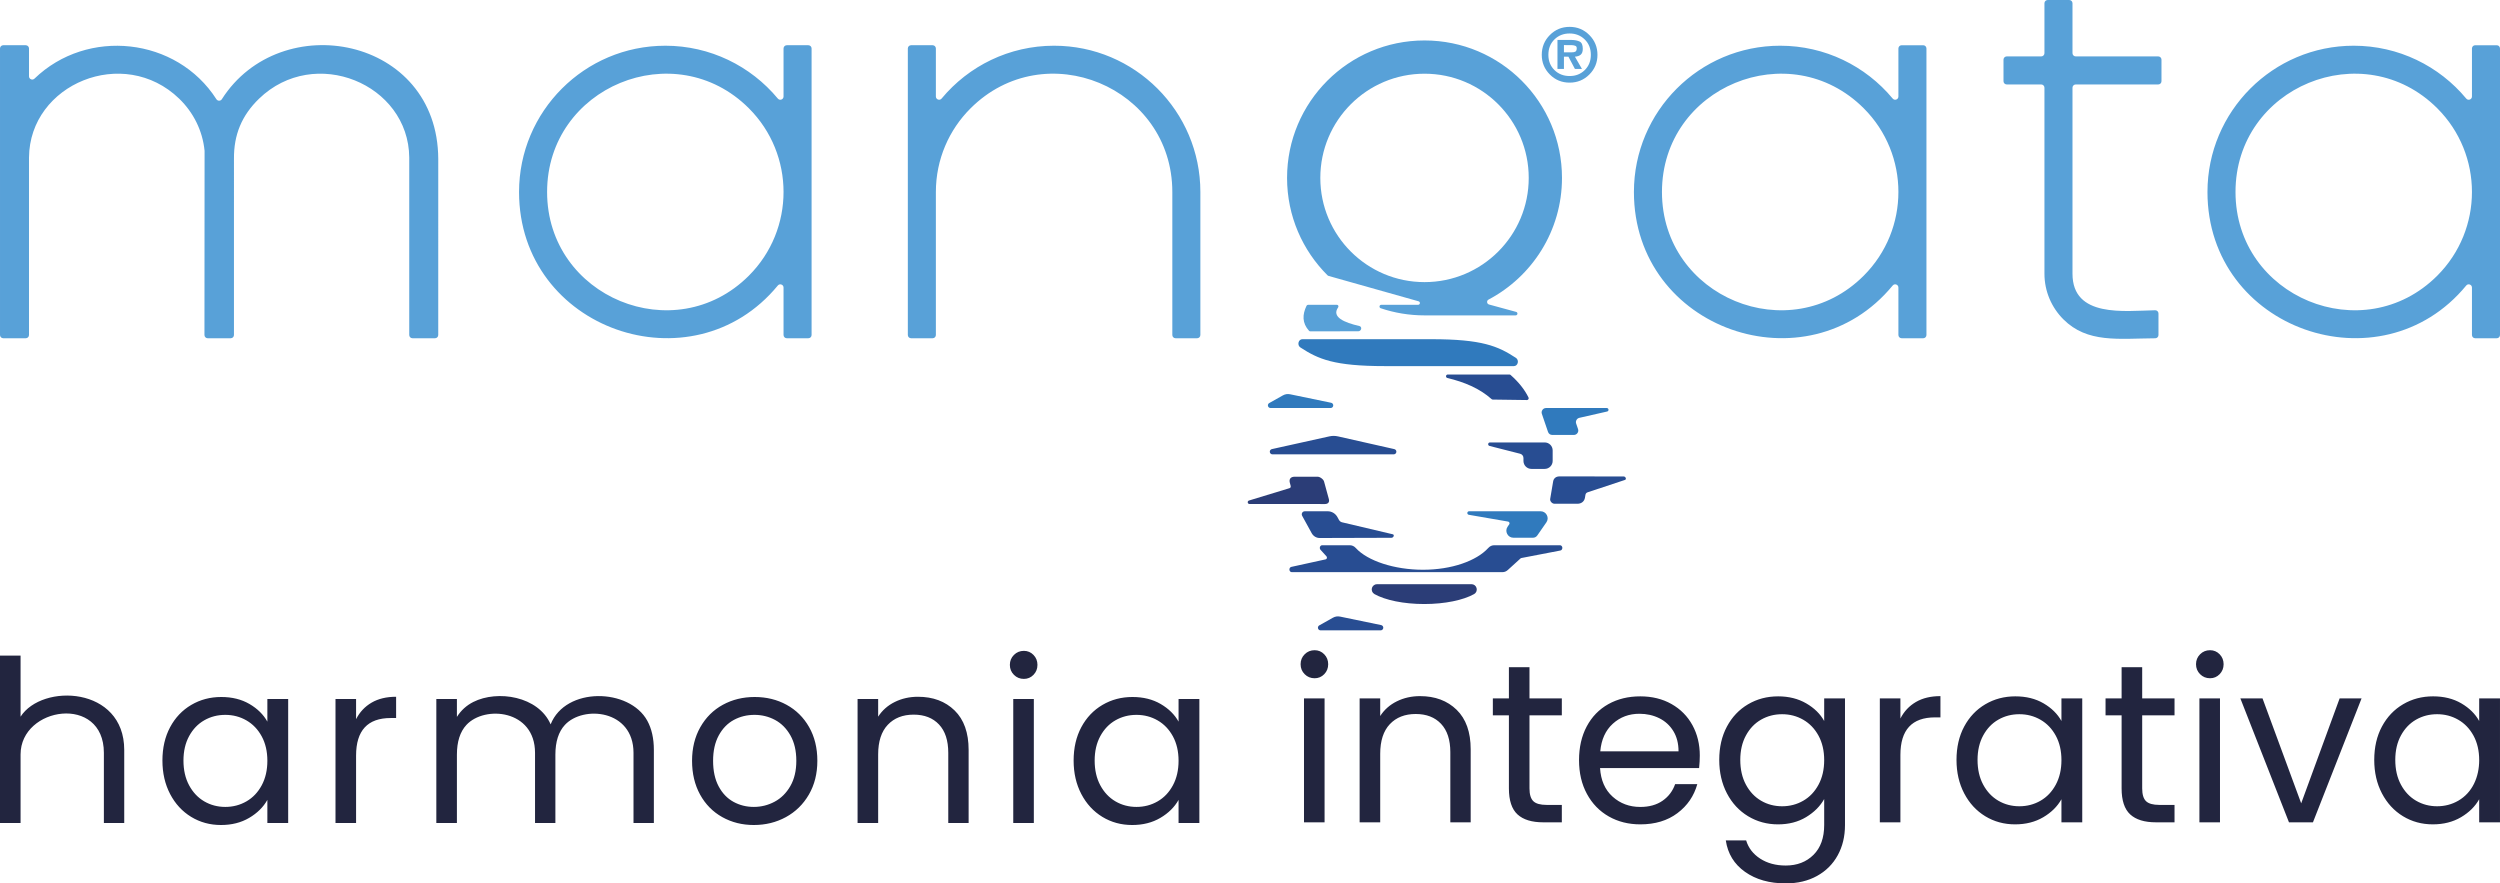
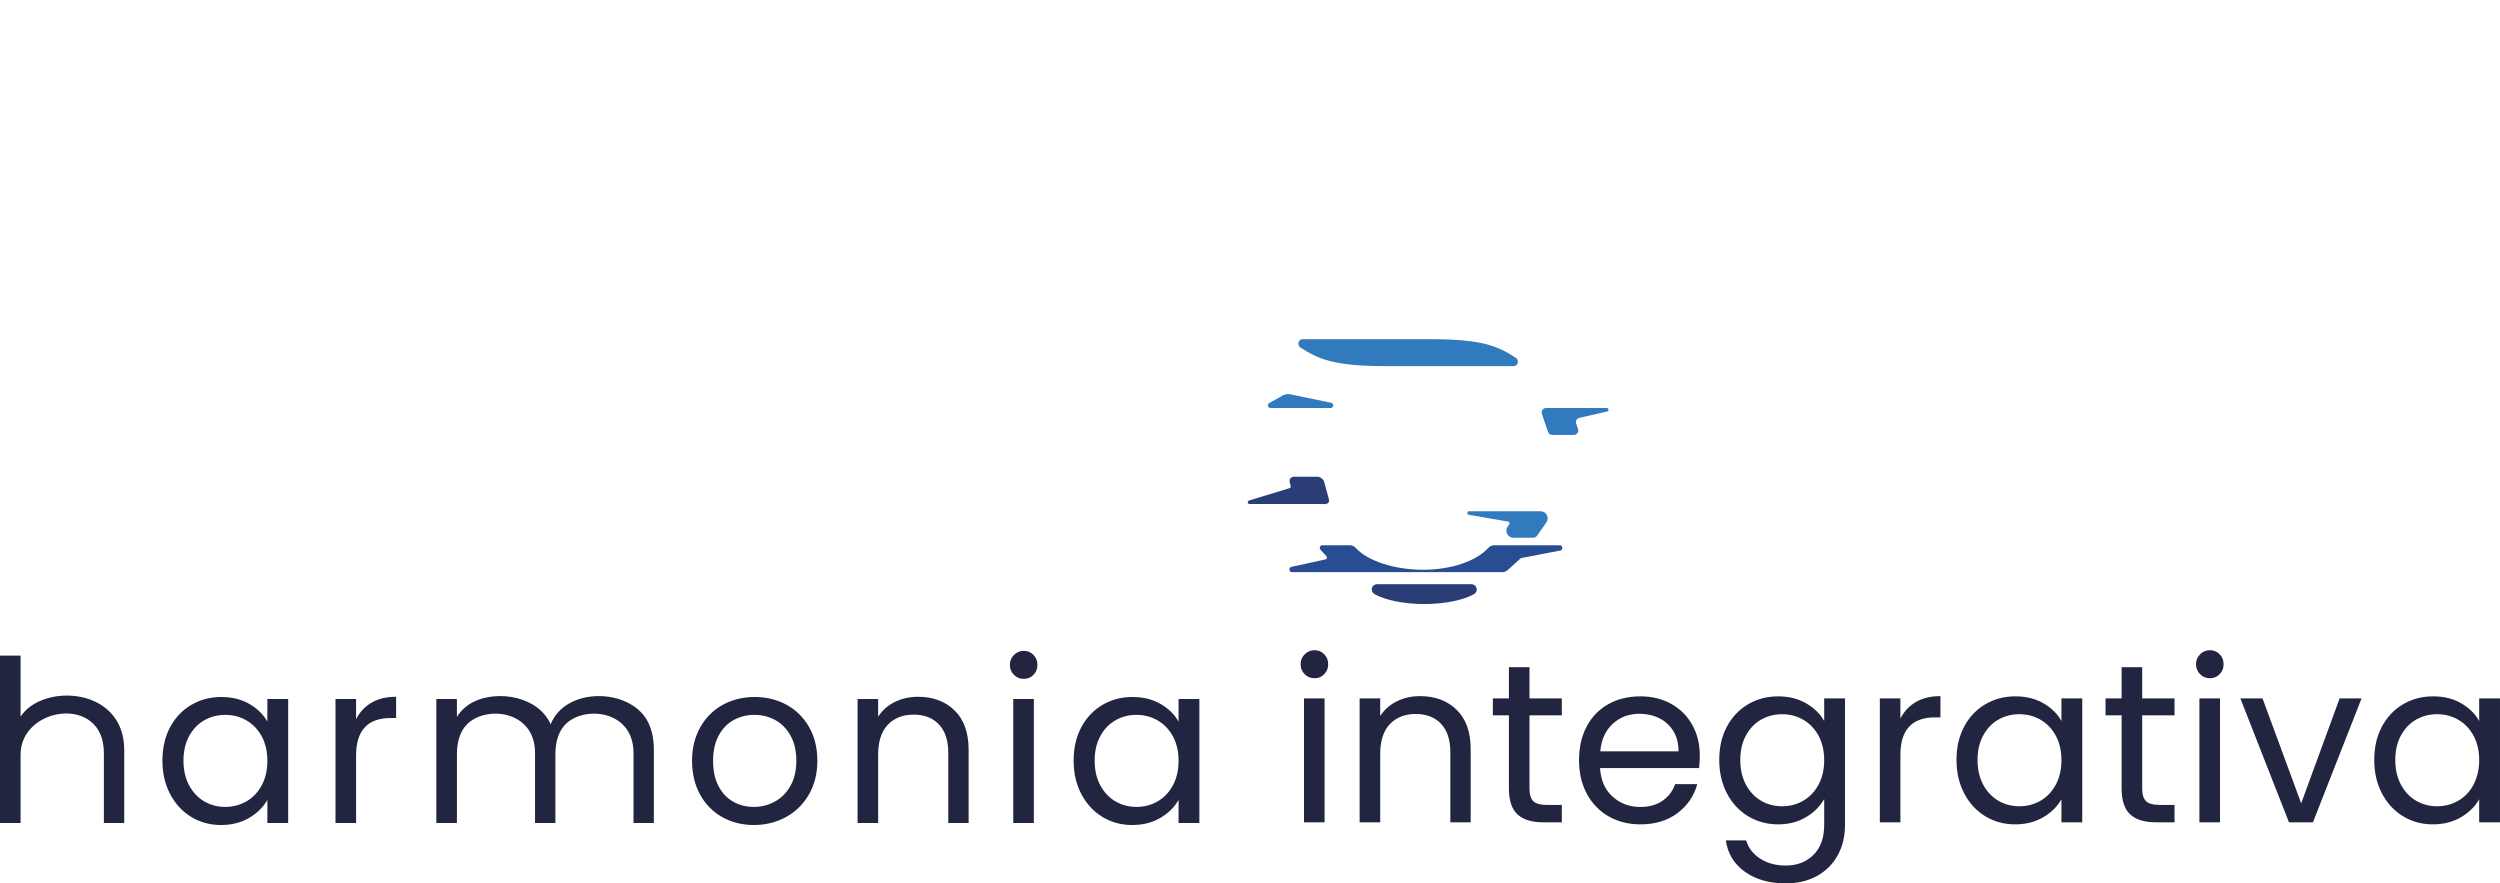
<svg xmlns="http://www.w3.org/2000/svg" xml:space="preserve" width="243.626mm" height="86.086mm" style="shape-rendering:geometricPrecision; text-rendering:geometricPrecision; image-rendering:optimizeQuality; fill-rule:evenodd; clip-rule:evenodd" viewBox="0 0 24362.54 8608.6">
  <defs>
    <style type="text/css">       .fil5 {fill:#284D92}    .fil3 {fill:#284D92}    .fil6 {fill:#2B3D77}    .fil4 {fill:#307ABD}    .fil2 {fill:#58A1D8}    .fil1 {fill:#22253F;fill-rule:nonzero}    .fil0 {fill:#58A1D8;fill-rule:nonzero}     </style>
  </defs>
  <g id="Camada_x0020_1">
-     <path class="fil0" d="M22937.15 445.52c435.74,0 831.85,196.77 1096.39,515.1 8.65,10.44 22.24,14.12 34.94,9.52 12.73,-4.59 20.76,-16.11 20.76,-29.62l0 -468.25c0,-17.34 14.16,-31.48 31.48,-31.48l210.32 0c17.34,0 31.5,14.14 31.5,31.48l0 2792.53c0,17.31 -14.16,31.47 -31.5,31.47l-210.32 0c-17.32,0 -31.48,-14.16 -31.48,-31.47l0 -462.54c0,-13.5 -8.08,-25.02 -20.83,-29.61 -12.72,-4.6 -26.34,-0.76 -34.92,9.68 -833.05,1012.86 -2521.7,431.57 -2521.7,-911.42 0,-785.62 637.74,-1425.39 1425.36,-1425.39zm814.63 610.22c-721.6,-721.83 -1966.69,-210.27 -1966.69,815.17 0,1025.27 1245.75,1537.14 1966.69,815.17 449.99,-450.66 449.95,-1180.41 0,-1630.34zm-3555.34 -1024.23l0 486.73c0,17.32 14.14,31.48 31.48,31.48l804.28 0c17.32,0 31.48,14.13 31.48,31.48l0 210.31c0,17.32 -14.16,31.48 -31.48,31.48l-804.28 0c-17.34,0 -31.48,14.17 -31.48,31.48l0 1812.73c0,431.97 507.82,361.69 805.86,356.17 8.74,-0.16 16.35,2.83 22.64,9.01 6.22,6.12 9.4,13.66 9.4,22.47l0 210.11c0,17.27 -13.99,31.36 -31.22,31.48 -359.09,2.78 -661.75,49.08 -895.46,-184.64 -113.86,-113.85 -184.52,-271.27 -184.52,-444.6l0 -1812.73c0,-17.31 -14.16,-31.48 -31.48,-31.48l-336.1 0c-17.31,0 -31.47,-14.16 -31.47,-31.48l0 -210.31c0,-17.35 14.16,-31.48 31.47,-31.48l336.1 0c17.32,0 31.48,-14.16 31.48,-31.48l0 -486.73c0,-17.34 14.16,-31.51 31.48,-31.51l210.32 0c17.34,0 31.5,14.17 31.5,31.51zm-2848.47 414.01c435.72,0 831.83,196.77 1096.39,515.1 8.62,10.44 22.24,14.12 34.92,9.52 12.68,-4.59 20.76,-16.11 20.76,-29.62l0 -468.25c0,-17.34 14.16,-31.48 31.5,-31.48l210.32 0c17.32,0 31.48,14.14 31.48,31.48l0 2792.53c0,17.31 -14.16,31.47 -31.48,31.47l-210.32 0c-17.34,0 -31.5,-14.16 -31.5,-31.47l0 -462.54c0,-13.5 -8.08,-25.02 -20.81,-29.61 -12.75,-4.6 -26.36,-0.76 -34.94,9.68 -833.03,1012.86 -2521.7,431.57 -2521.7,-911.42 0,-785.62 637.76,-1425.39 1425.38,-1425.39zm814.63 610.22c-721.6,-721.83 -1966.71,-210.27 -1966.71,815.17 0,1025.27 1245.77,1537.14 1966.71,815.17 450,-450.66 449.92,-1180.41 0,-1630.34zm-7890.35 -610.19c786.47,0 1425.39,638.96 1425.39,1425.34l0 1393.88c0,17.32 -14.16,31.48 -31.48,31.48l-210.34 0c-17.35,0 -31.48,-14.16 -31.48,-31.48l0 -1393.88c0,-1023.34 -1241.84,-1538.47 -1966.71,-814.63 -208.67,208.08 -337.49,496.16 -337.49,814.63l0 1393.88c0,17.32 -14.14,31.48 -31.48,31.48l-210.32 0c-17.32,0 -31.45,-14.16 -31.45,-31.48l0 -2792.53c0,-17.31 14.13,-31.48 31.45,-31.48l210.32 0c17.34,0 31.48,14.17 31.48,31.48l0 468.26c0,13.53 8.08,25.02 20.78,29.62 12.7,4.62 26.27,0.89 34.92,-9.47 264.04,-317.96 659.37,-515.1 1096.41,-515.1zm-3788.68 0c435.7,0 831.87,196.77 1096.41,515.12 8.62,10.39 22.2,14.09 34.9,9.5 12.67,-4.62 20.75,-16.12 20.75,-29.62l0 -468.31c0,-17.31 14.17,-31.48 31.48,-31.48l210.35 0c17.34,0 31.48,14.17 31.48,31.48l0 2792.53c0,17.32 -14.14,31.48 -31.48,31.48l-210.35 0c-17.31,0 -31.48,-14.16 -31.48,-31.48l0 -462.48c0,-13.53 -8.08,-25.03 -20.8,-29.62 -12.75,-4.59 -26.34,-0.82 -34.97,9.66 -832.91,1012.83 -2521.68,431.64 -2521.68,-911.44 0,-785.6 637.77,-1425.34 1425.39,-1425.34zm814.27 609.84c-721.57,-721.27 -1966.33,-209.75 -1966.33,815.5 0,1025.27 1245.7,1537.16 1966.69,815.16 449.87,-450.49 450.09,-1180.22 -0.36,-1630.66zm-5304.42 412.72c-19.54,-197 -110.35,-374.08 -247.13,-506.38 -541.32,-523.56 -1457.76,-143.68 -1463.65,572.97l0 1730.07c0,17.32 -14.14,31.48 -31.48,31.48l-219.65 0c-17.34,0 -31.48,-14.16 -31.48,-31.48 0,-930.95 -0.09,-1861.62 0,-2792.53 0,-17.31 14.14,-31.48 31.48,-31.48l219.65 0c17.34,0 31.48,14.17 31.48,31.48l0 271.44c0,12.89 7.28,23.92 19.16,28.96 11.9,5.07 24.88,2.64 34.16,-6.36 516.07,-498.46 1386.18,-403.06 1772.84,200.42 5.96,9.31 15.51,14.52 26.56,14.49 11.05,0 20.54,-5.2 26.48,-14.54 573.28,-899.07 2103.99,-610.05 2108.96,581.43l-0.12 1716.69c0,17.32 -14.14,31.48 -31.46,31.48l-219.64 0c-17.35,0 -31.48,-14.16 -31.48,-31.48l0 -1730.07c-5.89,-716.72 -922.36,-1096.55 -1463.66,-572.97 -169.79,164.21 -246.55,352.97 -244.46,586.35l-0.09 1716.69c0,17.32 -14.14,31.48 -31.48,31.48l-224.55 0c-17.37,0 -31.5,-14.16 -31.48,-31.5l1.2 -1793.53c0,-1.11 -0.05,-2.03 -0.16,-3.11z" />
    <path class="fil1" d="M24159.77 7407.41c0,-91.1 -18.38,-170.46 -55.1,-238.04 -36.74,-67.6 -86.33,-119.39 -148.78,-155.39 -62.44,-36 -131.13,-54 -206.08,-54 -74.93,0 -143.26,17.64 -204.97,52.9 -61.72,35.26 -110.94,86.69 -147.67,154.28 -36.75,67.6 -55.1,146.94 -55.1,238.03 0,92.57 18.35,173.03 55.1,241.35 36.73,68.33 85.95,120.49 147.67,156.48 61.71,36.01 130.04,54 204.97,54 74.95,0 143.64,-17.99 206.08,-54 138.05,-79.56 203.88,-230.93 203.88,-395.61zm-1022.68 -2.22c0,-123.42 24.98,-231.79 74.94,-325.09 49.95,-93.3 118.64,-165.67 206.07,-217.1 87.43,-51.43 184.77,-77.14 292.04,-77.14 105.79,0 197.63,22.79 275.5,68.33 77.88,45.55 135.92,102.85 174.13,171.92l0 -220.41 202.76 0 0 1207.81 -202.76 0 0 -224.81c-39.68,70.53 -98.82,128.94 -177.43,175.22 -78.61,46.29 -170.08,69.43 -274.4,69.43 -107.26,0 -204.25,-26.45 -290.94,-79.34 -86.69,-52.9 -155.02,-127.1 -204.97,-222.62 -49.96,-95.5 -74.94,-204.23 -74.94,-326.2zm-711.92 423.18l374.69 -1022.67 213.8 0 -473.87 1207.81 -233.62 0 -473.87 -1207.81 216 0 376.87 1022.67zm-791.24 -1022.67l0 1207.81 -200.56 0 0 -1207.81 200.56 0zm-96.98 -196.17c-38.21,0 -70.54,-13.22 -96.97,-39.66 -26.45,-26.45 -39.68,-58.78 -39.68,-96.98 0,-38.2 13.23,-70.52 39.68,-96.98 26.43,-26.45 58.76,-39.68 96.97,-39.68 36.73,0 67.96,13.23 93.66,39.68 25.73,26.46 38.58,58.78 38.58,96.98 0,38.2 -12.85,70.53 -38.58,96.98 -25.7,26.44 -56.93,39.66 -93.66,39.66zm-661.22 361.47l0 711.91c0,58.77 12.51,100.29 37.47,124.53 24.98,24.25 68.33,36.36 130.05,36.36l147.66 0 0 169.71 -180.72 0c-111.69,0 -195.42,-25.7 -251.27,-77.14 -55.84,-51.42 -83.75,-135.91 -83.75,-253.46l0 -711.91 -156.48 0 0 -165.3 156.48 0 0 -304.16 200.56 0 0 304.16 315.18 0 0 165.3 -315.18 0zm-786.83 436.41c0,-91.1 -18.38,-170.46 -55.1,-238.04 -36.74,-67.6 -86.33,-119.39 -148.78,-155.39 -62.44,-36 -131.14,-54 -206.07,-54 -74.94,0 -143.27,17.64 -204.99,52.9 -61.71,35.26 -110.93,86.69 -147.66,154.28 -36.74,67.6 -55.1,146.94 -55.1,238.03 0,92.57 18.36,173.03 55.1,241.35 36.73,68.33 85.95,120.49 147.66,156.48 61.72,36.01 130.05,54 204.99,54 74.93,0 143.63,-17.99 206.07,-54 62.45,-35.99 112.04,-88.15 148.78,-156.48 36.72,-68.32 55.1,-148.03 55.1,-239.13zm-1022.68 -2.22c0,-123.42 24.98,-231.79 74.95,-325.09 49.94,-93.3 118.63,-165.67 206.06,-217.1 87.43,-51.43 184.77,-77.14 292.04,-77.14 105.79,0 197.62,22.79 275.5,68.33 77.88,45.55 135.92,102.85 174.13,171.92l0 -220.41 202.76 0 0 1207.81 -202.76 0 0 -224.81c-39.68,70.53 -98.82,128.94 -177.43,175.22 -78.62,46.29 -170.07,69.43 -274.4,69.43 -107.27,0 -204.25,-26.45 -290.94,-79.34 -86.69,-52.9 -155.02,-127.1 -204.96,-222.62 -49.97,-95.5 -74.95,-204.23 -74.95,-326.2zm-546.62 -403.33c35.28,-69.07 85.6,-122.69 151,-160.9 65.38,-38.2 145.08,-57.3 239.13,-57.3l0 207.17 -52.9 0c-224.81,0 -337.23,121.97 -337.23,365.88l0 656.8 -200.55 0 0 -1207.81 200.55 0 0 196.16zm-742.74 405.55c0,-91.1 -18.38,-170.46 -55.1,-238.04 -36.75,-67.6 -86.33,-119.39 -148.78,-155.39 -62.44,-36 -131.13,-54 -206.08,-54 -74.93,0 -143.26,17.64 -204.98,52.9 -61.71,35.26 -110.93,86.69 -147.67,154.28 -36.74,67.6 -55.1,146.94 -55.1,238.03 0,92.57 18.36,173.03 55.1,241.35 36.74,68.33 85.96,120.49 147.67,156.48 61.72,36.01 130.05,54 204.98,54 74.95,0 143.64,-17.99 206.08,-54 62.45,-35.99 112.03,-88.15 148.78,-156.48 36.72,-68.32 55.1,-148.03 55.1,-239.13zm-449.64 -621.55c104.33,0 195.8,22.79 274.42,68.33 78.6,45.55 137,102.85 175.22,171.92l0 -220.41 202.76 0 0 1234.27c0,110.2 -23.5,208.27 -70.52,294.23 -47.02,85.96 -114.25,153.19 -201.68,201.67 -87.42,48.49 -189.18,72.73 -305.25,72.73 -158.69,0 -290.94,-37.46 -396.73,-112.41 -105.8,-74.93 -168.24,-177.05 -187.34,-306.34l198.35 0c22.05,73.45 67.59,132.59 136.66,177.42 69.06,44.81 152.07,67.22 249.06,67.22 110.2,0 200.19,-34.54 269.99,-103.59 69.79,-69.08 104.7,-166.04 104.7,-290.93l0 -253.47c-39.68,70.52 -98.45,129.3 -176.34,176.32 -77.87,47.02 -168.97,70.53 -273.3,70.53 -107.26,0 -204.6,-26.45 -292.03,-79.34 -87.43,-52.9 -156.12,-127.1 -206.07,-222.62 -49.96,-95.5 -74.94,-204.23 -74.94,-326.2 0,-123.42 24.98,-231.79 74.94,-325.09 49.95,-93.3 118.64,-165.67 206.07,-217.1 87.43,-51.43 184.77,-77.14 292.03,-77.14zm-969.77 535.58c0,-76.41 -16.89,-142.16 -50.7,-197.26 -33.8,-55.1 -79.71,-96.97 -137.75,-125.63 -58.05,-28.65 -122.33,-42.98 -192.85,-42.98 -101.38,0 -187.71,32.33 -258.98,96.99 -71.26,64.64 -112.04,154.28 -122.33,268.88l762.61 0zm207.18 41.89c0,38.19 -2.2,78.6 -6.61,121.21l-965.37 0c7.35,119.02 48.12,211.96 122.33,278.81 74.2,66.86 164.2,100.29 269.99,100.29 86.68,0 159.05,-20.2 217.09,-60.62 58.04,-40.41 98.82,-94.4 122.33,-161.99l215.99 0c-32.33,116.08 -96.96,210.49 -193.96,283.22 -96.97,72.73 -217.46,109.1 -361.45,109.1 -114.62,0 -217.11,-25.71 -307.47,-77.14 -90.37,-51.43 -161.26,-124.52 -212.69,-219.3 -51.42,-94.78 -77.14,-204.61 -77.14,-329.5 0,-124.9 24.98,-234.37 74.93,-328.41 49.97,-94.04 120.13,-166.41 210.48,-217.09 90.39,-50.7 194.34,-76.05 311.89,-76.05 114.61,0 215.99,24.98 304.16,74.94 88.15,49.96 156.12,118.66 203.87,206.08 47.76,87.42 71.63,186.24 71.63,296.45zm-1659.65 -392.33l0 711.91c0,58.77 12.5,100.29 37.47,124.53 24.98,24.25 68.32,36.36 130.03,36.36l147.68 0 0 169.71 -180.72 0c-111.68,0 -195.43,-25.7 -251.27,-77.14 -55.85,-51.42 -83.74,-135.91 -83.74,-253.46l0 -711.91 -156.5 0 0 -165.3 156.5 0 0 -304.16 200.55 0 0 304.16 315.18 0 0 165.3 -315.18 0zm-1066.75 -187.34c146.94,0 265.95,44.44 357.05,133.35 91.1,88.89 136.64,217.09 136.64,384.61l0 711.89 -198.36 0 0 -683.25c0,-120.49 -30.11,-212.69 -90.36,-276.61 -60.25,-63.92 -142.53,-95.87 -246.85,-95.87 -105.78,0 -189.93,33.05 -252.37,99.18 -62.45,66.12 -93.67,162.36 -93.67,288.73l0 667.82 -200.57 0 0 -1207.81 200.57 0 0 171.92c39.67,-61.72 93.67,-109.47 162.01,-143.26 68.32,-33.8 143.61,-50.7 225.91,-50.7zm-930.12 22.04l0 1207.81 -200.55 0 0 -1207.81 200.55 0zm-96.98 -196.17c-38.2,0 -70.52,-13.22 -96.96,-39.66 -26.46,-26.45 -39.68,-58.78 -39.68,-96.98 0,-38.2 13.22,-70.52 39.68,-96.98 26.44,-26.45 58.76,-39.68 96.96,-39.68 36.74,0 67.97,13.23 93.67,39.68 25.73,26.46 38.58,58.78 38.58,96.98 0,38.2 -12.85,70.53 -38.58,96.98 -25.7,26.44 -56.93,39.66 -93.67,39.66zm-11600.36 698.38l0 711.9 -198.36 0 0 -683.26c0,-572.41 -811.86,-451.59 -811.86,15.43l0 667.83 -200.56 0 0 -1630.98 200.56 0 0 595.08c210.48,-327.42 1010.22,-295.11 1010.22,324zm372.18 103.58c0,-123.42 24.97,-231.79 74.93,-325.1 49.96,-93.3 118.65,-165.66 206.08,-217.09 87.42,-51.43 184.77,-77.15 292.02,-77.15 105.81,0 197.64,22.79 275.52,68.33 77.87,45.56 135.91,102.85 174.12,171.92l0 -220.41 202.77 0 0 1207.82 -202.77 0 0 -224.82c-39.67,70.53 -98.82,128.94 -177.43,175.22 -78.62,46.3 -170.07,69.43 -274.4,69.43 -107.27,0 -204.24,-26.45 -290.93,-79.34 -86.69,-52.9 -155.02,-127.1 -204.98,-222.61 -49.96,-95.51 -74.93,-204.24 -74.93,-326.2zm1022.67 2.21c0,-91.1 -18.37,-170.46 -55.1,-238.04 -36.74,-67.59 -86.32,-119.39 -148.77,-155.39 -62.45,-36 -131.15,-53.99 -206.09,-53.99 -74.93,0 -143.26,17.63 -204.98,52.89 -61.71,35.26 -110.93,86.7 -147.66,154.28 -36.74,67.6 -55.1,146.94 -55.1,238.04 0,92.57 18.36,173.02 55.1,241.35 36.73,68.32 85.95,120.48 147.66,156.48 61.72,36 130.05,54 204.98,54 74.94,0 143.64,-18 206.09,-54 62.45,-36 112.03,-88.16 148.77,-156.48 36.73,-68.33 55.1,-148.03 55.1,-239.14zm864.53 -405.55c35.28,-69.06 85.6,-122.69 150.99,-160.89 65.39,-38.21 145.09,-57.31 239.14,-57.31l0 207.18 -52.9 0c-224.81,0 -337.23,121.97 -337.23,365.88l0 656.8 -200.55 0 0 -1207.82 200.55 0 0 196.16zm2837.99 15.43c42.52,77.78 63.91,172.65 63.91,284.33l0 711.9 -198.36 0 0 -683.26c0,-422.38 -491.19,-464.52 -668.7,-272.2 -61.63,66.77 -92.57,163.47 -92.57,289.84l0 665.62 -198.36 0 0 -683.26c0,-421.17 -490.64,-465.08 -668.7,-272.2 -61.69,66.83 -92.56,163.47 -92.56,289.84l0 665.62 -200.56 0 0 -1207.82 200.56 0 0 174.11c39.67,-63.18 92.95,-111.69 159.79,-145.45 235.66,-119.1 634.54,-56.4 753.55,218.2 146.08,-368.46 767.65,-354.26 942,-35.27zm1037.8 1016.06c-113.16,0 -215.63,-25.71 -307.47,-77.14 -91.84,-51.43 -163.83,-124.52 -215.99,-219.3 -52.16,-94.78 -78.25,-204.61 -78.25,-329.5 0,-123.43 26.82,-232.53 80.44,-327.31 53.64,-94.78 126.73,-167.49 219.31,-218.19 92.58,-50.7 196.15,-76.05 310.76,-76.05 114.62,0 218.21,25.35 310.78,76.05 92.56,50.7 165.67,123.05 219.31,217.09 53.63,94.04 80.44,203.51 80.44,328.41 0,124.89 -27.55,234.72 -82.65,329.5 -55.1,94.78 -129.67,167.87 -223.72,219.3 -94.03,51.43 -198.36,77.14 -312.96,77.14zm0 -176.32c72,0 139.58,-16.89 202.76,-50.69 63.18,-33.81 114.25,-84.49 153.18,-152.08 38.94,-67.6 58.42,-149.88 58.42,-246.85 0,-96.99 -19.11,-179.27 -57.32,-246.86 -38.19,-67.58 -88.16,-117.91 -149.88,-150.98 -61.7,-33.05 -128.56,-49.58 -200.55,-49.58 -73.47,0 -140.7,16.53 -201.67,49.58 -60.98,33.07 -109.84,83.4 -146.57,150.98 -36.74,67.59 -55.1,149.87 -55.1,246.86 0,98.45 17.99,181.46 54,249.06 35.99,67.59 84.11,117.9 144.36,150.97 60.25,33.06 126.36,49.59 198.37,49.59zm1599.76 -1073.37c146.94,0 265.96,44.46 357.06,133.35 91.1,88.89 136.65,217.09 136.65,384.61l0 711.9 -198.36 0 0 -683.26c0,-120.48 -30.13,-212.69 -90.37,-276.6 -60.24,-63.92 -142.53,-95.88 -246.85,-95.88 -105.79,0 -189.91,33.06 -252.36,99.18 -62.45,66.12 -93.67,162.37 -93.67,288.73l0 667.83 -200.57 0 0 -1207.82 200.57 0 0 171.92c39.67,-61.72 93.67,-109.47 161.99,-143.26 68.33,-33.8 143.63,-50.7 225.91,-50.7zm1032.21 -174.12c-38.21,0 -70.53,-13.23 -96.97,-39.66 -26.45,-26.46 -39.68,-58.78 -39.68,-96.99 0,-38.2 13.23,-70.52 39.68,-96.97 26.44,-26.45 58.76,-39.68 96.97,-39.68 36.73,0 67.96,13.23 93.68,39.68 25.72,26.45 38.57,58.77 38.57,96.97 0,38.21 -12.85,70.53 -38.57,96.99 -25.72,26.43 -56.95,39.66 -93.68,39.66zm96.98 196.16l0 1207.82 -200.56 0 0 -1207.82 200.56 0zm387.71 599.5c0,-123.42 24.96,-231.79 74.93,-325.1 49.96,-93.3 118.65,-165.66 206.08,-217.09 87.42,-51.43 184.76,-77.15 292.02,-77.15 105.8,0 197.64,22.79 275.51,68.33 77.88,45.56 135.92,102.85 174.12,171.92l0 -220.41 202.78 0 0 1207.82 -202.78 0 0 -224.82c-39.67,70.53 -98.81,128.94 -177.42,175.22 -78.62,46.3 -170.08,69.43 -274.41,69.43 -107.26,0 -204.23,-26.45 -290.92,-79.34 -86.7,-52.9 -155.02,-127.1 -204.98,-222.61 -49.97,-95.51 -74.93,-204.24 -74.93,-326.2zm1022.66 2.21c0,-91.1 -18.37,-170.46 -55.1,-238.04 -36.74,-67.59 -86.32,-119.39 -148.77,-155.39 -62.45,-36 -131.15,-53.99 -206.08,-53.99 -74.94,0 -143.26,17.63 -204.98,52.89 -61.71,35.26 -110.93,86.7 -147.66,154.28 -36.74,67.6 -55.1,146.94 -55.1,238.04 0,92.57 18.36,173.02 55.1,241.35 36.73,68.32 85.95,120.48 147.66,156.48 61.72,36 130.04,54 204.98,54 74.93,0 143.63,-18 206.08,-54 62.45,-36 112.03,-88.16 148.77,-156.48 36.73,-68.33 55.1,-148.03 55.1,-239.14z" />
-     <path class="fil2" d="M13027.74 2970.17c-92.93,0 -185.86,0 -278.77,0 -7.42,0 -14.21,4.43 -17.53,11.4 -39.54,83.63 -44.06,165.18 25.19,242.2 2.97,3.3 6.88,5 11.61,5 116.87,-0.12 298.35,-0.26 468.03,-0.38 13.24,0 25.33,-9.87 28.25,-23.07 2.92,-13.17 -4.39,-25.18 -17.02,-28.08 -148.23,-33.84 -273.13,-87.77 -207.75,-180.96 3.85,-5.49 4.6,-11.83 2.03,-17.39 -2.54,-5.54 -7.66,-8.72 -14.04,-8.72zm2268.14 -2164.92c-75.82,0 -140.03,-26.36 -192.55,-79.14 -52.54,-52.78 -78.82,-116.62 -78.82,-191.54 0,-75.83 26.28,-140.25 78.82,-193.22 52.52,-53.01 116.73,-79.52 192.55,-79.52 75.38,0 139.47,26.51 192.23,79.52 52.75,52.97 79.14,117.39 79.14,193.22 0,74.92 -26.39,138.76 -79.14,191.54 -52.76,52.78 -116.85,79.14 -192.23,79.14zm0 -64.39c58.49,0.44 107.59,-18.76 147.32,-57.59 39.75,-38.83 59.63,-88.38 59.63,-148.7 0,-61.22 -19.88,-111.24 -59.63,-150.07 -39.73,-38.83 -88.83,-58.25 -147.32,-58.25 -59.37,0 -108.74,19.42 -148.02,58.15 -39.3,38.81 -58.93,88.74 -58.93,149.84 0,60.17 19.63,109.63 58.93,148.46 39.28,38.74 88.65,58.16 148.02,58.16zm51.6 -188.46l68.55 119.23 -68.55 0 -63.02 -119.23 -43.88 0 0 119.23 -63.03 0 0 -282.33 137.07 0c32.42,0.45 58.81,5.73 79.14,15.65 20.31,10.04 30.49,33.69 30.49,71.04 0,25.92 -6.53,44.65 -19.53,56.31 -13.03,11.53 -32.09,18.27 -57.24,20.1zm-106.9 -42.48l75.4 0c15.98,0.45 28.21,-1.96 36.67,-7.09 8.43,-5.14 12.65,-16.57 12.65,-34.05 0,-11.4 -4.9,-18.97 -14.7,-22.6 -9.83,-3.65 -20.46,-5.72 -31.88,-6.17 -3.19,0 -6.15,0 -8.91,0 -2.73,0 -5.47,0 -8.22,0l-61.01 -0.68 0 70.59zm-1358.63 208.39c560.85,0 1015.49,454.63 1015.49,1015.47 0,560.85 -454.64,1015.49 -1015.49,1015.49 -560.84,0 -1015.47,-454.64 -1015.47,-1015.49 0,-560.84 454.63,-1015.47 1015.47,-1015.47zm0 2355.06l888.28 0c8.69,0 15.95,-6.33 17.1,-14.98 1.18,-8.63 -4.17,-16.68 -12.55,-18.97l-264.04 -71.94c-10.47,-2.85 -17.72,-11.35 -18.9,-22.12 -1.23,-10.79 4.05,-20.69 13.64,-25.75 425.75,-224.32 716.06,-671.13 716.06,-1185.83 0,-739.84 -599.76,-1339.58 -1339.59,-1339.58 -739.84,0 -1339.58,599.74 -1339.58,1339.58 0,371.46 151.23,707.58 395.45,950.22 2.15,2.17 4.53,3.54 7.47,4.36l878.98 247.88c8.34,2.38 13.62,10.39 12.41,19.02 -1.17,8.62 -8.41,14.91 -17.08,14.91l-359.11 0c-8.53,0 -15.67,6.08 -17.06,14.51 -1.37,8.42 3.46,16.43 11.57,19.14 134.09,45.1 277.63,69.55 426.95,69.55z" />
-     <path class="fil3" d="M14709.08 3649.5c-200.14,0 -400.25,0 -600.37,0 -8.81,0 -16.14,6.48 -17.17,15.24 -1.02,8.75 4.59,16.8 13.19,18.85 164.73,39.21 313.31,101.04 431.03,205.87 3.23,2.87 6.95,4.31 11.28,4.38 110.89,1.53 221.73,3.09 332.64,4.64 6.17,0.07 11.54,-2.85 14.84,-8.05 3.3,-5.24 3.63,-11.31 0.92,-16.88 -38.36,-78.08 -97.05,-151.27 -174.93,-219.76 -3.3,-2.9 -7.07,-4.29 -11.43,-4.29zm440.6 1259.7l221.86 0c39.45,0 67.84,-22.74 74.01,-59.36l4.62 -27.26c2.07,-12.46 9.5,-21.16 21.42,-25.12l363.85 -120.64c7.63,-2.54 10.84,-10.6 7.52,-19.13 -3.28,-8.48 -11.93,-14.68 -20.55,-14.68 -209.82,0.5 -416.25,-0.26 -626.36,-0.35 -32.31,-0.03 -55.54,18.61 -60.58,48.61l-28.84 170.59c-1.86,10.95 2.05,22.38 10.96,32.16 8.86,9.78 20.28,15.18 32.09,15.18zm-96.37 -597.6c-177.95,0 -355.91,0 -533.86,0 -8.76,0 -16.04,6.41 -17.15,15.13 -1.08,8.67 4.41,16.73 12.89,18.9l298.51 76.13c19.35,4.92 32.47,21.79 32.47,41.75l0 28.56c0,42.67 34.78,77.47 77.47,77.47l129.67 0c42.67,0 77.47,-34.8 77.47,-77.47l0 -102.99c0,-42.7 -34.8,-77.48 -77.47,-77.48zm-1471.48 116.05l-1181.87 0c-13.24,0 -24.27,-9.87 -25.7,-23.07 -1.44,-13.17 7.16,-25.19 20.12,-28.06l559.07 -123.85c29.8,-6.59 56.57,-6.52 86.35,0.19l547.71 123.68c12.94,2.9 21.49,14.94 20.01,28.11 -1.44,13.17 -12.47,23 -25.69,23zm-127.49 1715.18l-585.22 0c-11.93,0 -22.04,-7.82 -25.03,-19.34 -3.04,-11.53 1.93,-23.26 12.33,-29.13l132.25 -74.34c22.62,-12.67 46.14,-16.33 71.54,-11.07l399.38 82.63c13.05,2.71 21.87,14.73 20.5,27.97 -1.34,13.24 -12.42,23.28 -25.75,23.28z" />
    <path class="fil4" d="M15066.29 3976.22c197.29,-0.03 394.11,-0.22 591.49,-0.12 8.86,0 16.21,6.57 17.18,15.36 0.99,8.77 -4.72,16.8 -13.34,18.78l-270.66 61.55c-12.35,2.8 -21.89,9.96 -28.07,20.99 -6.17,11.05 -7.25,22.95 -3.18,34.92l18.38 53.82c4.62,13.57 2.59,27.3 -5.77,38.97 -8.34,11.64 -20.66,18 -35.04,18l-210.98 0c-18.78,0 -34.7,-11.4 -40.76,-29.19l-60.04 -176.09c-4.59,-13.57 -2.59,-27.3 5.78,-38.99 8.34,-11.64 20.66,-18 35.01,-18zm-2374.77 -670.69c-17.67,0 -32.58,12.8 -37.2,31.84 -4.59,19.06 2.52,38.5 17.77,48.44 175.18,114.42 328.72,181.97 825.6,181.97 418.52,0 837.03,0 1255.57,0 17.65,0 32.57,-12.77 37.16,-31.83 4.64,-19.04 -2.52,-38.5 -17.72,-48.44 -175.21,-114.45 -328.74,-181.98 -825.63,-181.98 -418.51,0 -837.03,0 -1255.55,0zm275.21 670.71l-585.24 0c-11.95,0 -22.03,-7.8 -25.05,-19.34 -3.01,-11.53 1.96,-23.26 12.37,-29.1l132.26 -74.34c22.6,-12.7 46.11,-16.36 71.51,-11.1l399.41 82.63c13.03,2.71 21.84,14.73 20.47,27.97 -1.31,13.27 -12.39,23.28 -25.73,23.28zm2046.1 1006.05c-232.19,0 -464.37,0 -696.56,0 -9,0 -16.47,6.85 -17.22,15.83 -0.75,8.98 5.42,16.97 14.28,18.5l382.79 66.21c5.99,1.03 10.65,4.76 12.99,10.36 2.35,5.59 1.74,11.53 -1.72,16.52l-15.55 22.41c-14.99,21.58 -16.62,47.9 -4.43,71.21 12.2,23.28 34.73,36.92 61.02,36.92l190.01 0c17.46,0 32.52,-7.85 42.46,-22.22l88.55 -127.62c14.98,-21.58 16.61,-47.87 4.4,-71.18 -12.18,-23.3 -34.7,-36.94 -61.02,-36.94z" />
    <path class="fil5" d="M14824.71 5438.15l381.27 -73.41c11.82,-2.29 20.08,-14.27 19.07,-27.68 -1.01,-13.46 -10.96,-23.71 -22.97,-23.71l-640.28 0c-22.85,0 -42.52,8.99 -58.86,26.93 -114.45,125.46 -356.09,211.94 -635.72,211.94 -279.62,0 -540.79,-86.5 -655.18,-211.94 -16.33,-17.9 -36.09,-26.93 -58.9,-26.93l-268.59 0c-9.5,0 -17.72,6.15 -21.33,16.07 -3.63,9.93 -1.61,20.8 5.22,28.27l58.04 63.96c4.18,4.56 5.63,11.01 3.97,17.32 -1.67,6.32 -6.08,10.73 -11.81,11.98l-334.88 73.38c-11.66,2.54 -19.67,14.57 -18.53,27.89 1.13,13.33 11.03,23.37 22.92,23.37l2052.47 0c20.11,0 37.42,-6.88 53.05,-21.09l123.94 -112.74c2.14,-1.96 4.38,-3.07 7.1,-3.61z" />
-     <path class="fil5" d="M12716.43 4982.29l221.86 0c39.45,0 75.92,21.89 95.03,57.09l14.3 26.18c6.51,11.97 17.04,21.01 30.33,24.15l494.76 116.87c8.13,1.91 11.74,9.92 8.44,18.68 -3.32,8.84 -12.47,15.44 -21.32,15.48l-699.41 2.1c-32.19,0.07 -62.06,-17.98 -77.85,-46.72l-92.39 -168.33c-5.77,-10.47 -5.87,-21.52 -0.47,-30.94 5.42,-9.38 14.92,-14.56 26.72,-14.56z" />
    <path class="fil6" d="M14364.69 5789.58c-104.24,58.27 -282.65,96.7 -485.22,96.7 -202.59,0 -380.98,-38.43 -485.24,-96.7 -20.81,-11.61 -30.8,-35.06 -24.79,-58.13 6.01,-23.06 26.18,-38.66 50.02,-38.66l920 0c23.87,0 44.01,15.57 50.02,38.66 6.01,23.07 -3.98,46.52 -24.79,58.13zm-1525.55 -1144.05l-221.86 0c-39.47,0 -57.8,22.74 -47.76,59.33l7.44 27.19c3.42,12.49 0.48,21.82 -10.34,25.12l-395.35 120.5c-8.23,2.52 -13.32,10.53 -12.04,19.06 1.27,8.55 8.48,14.77 17.1,14.77l734.28 0.31c32.21,0 47.31,-18.59 39.14,-48.54l-46.63 -170.45c-3.02,-10.96 -11.95,-22.36 -25.17,-32.11 -13.22,-9.78 -27.03,-15.18 -38.81,-15.18z" />
  </g>
</svg>